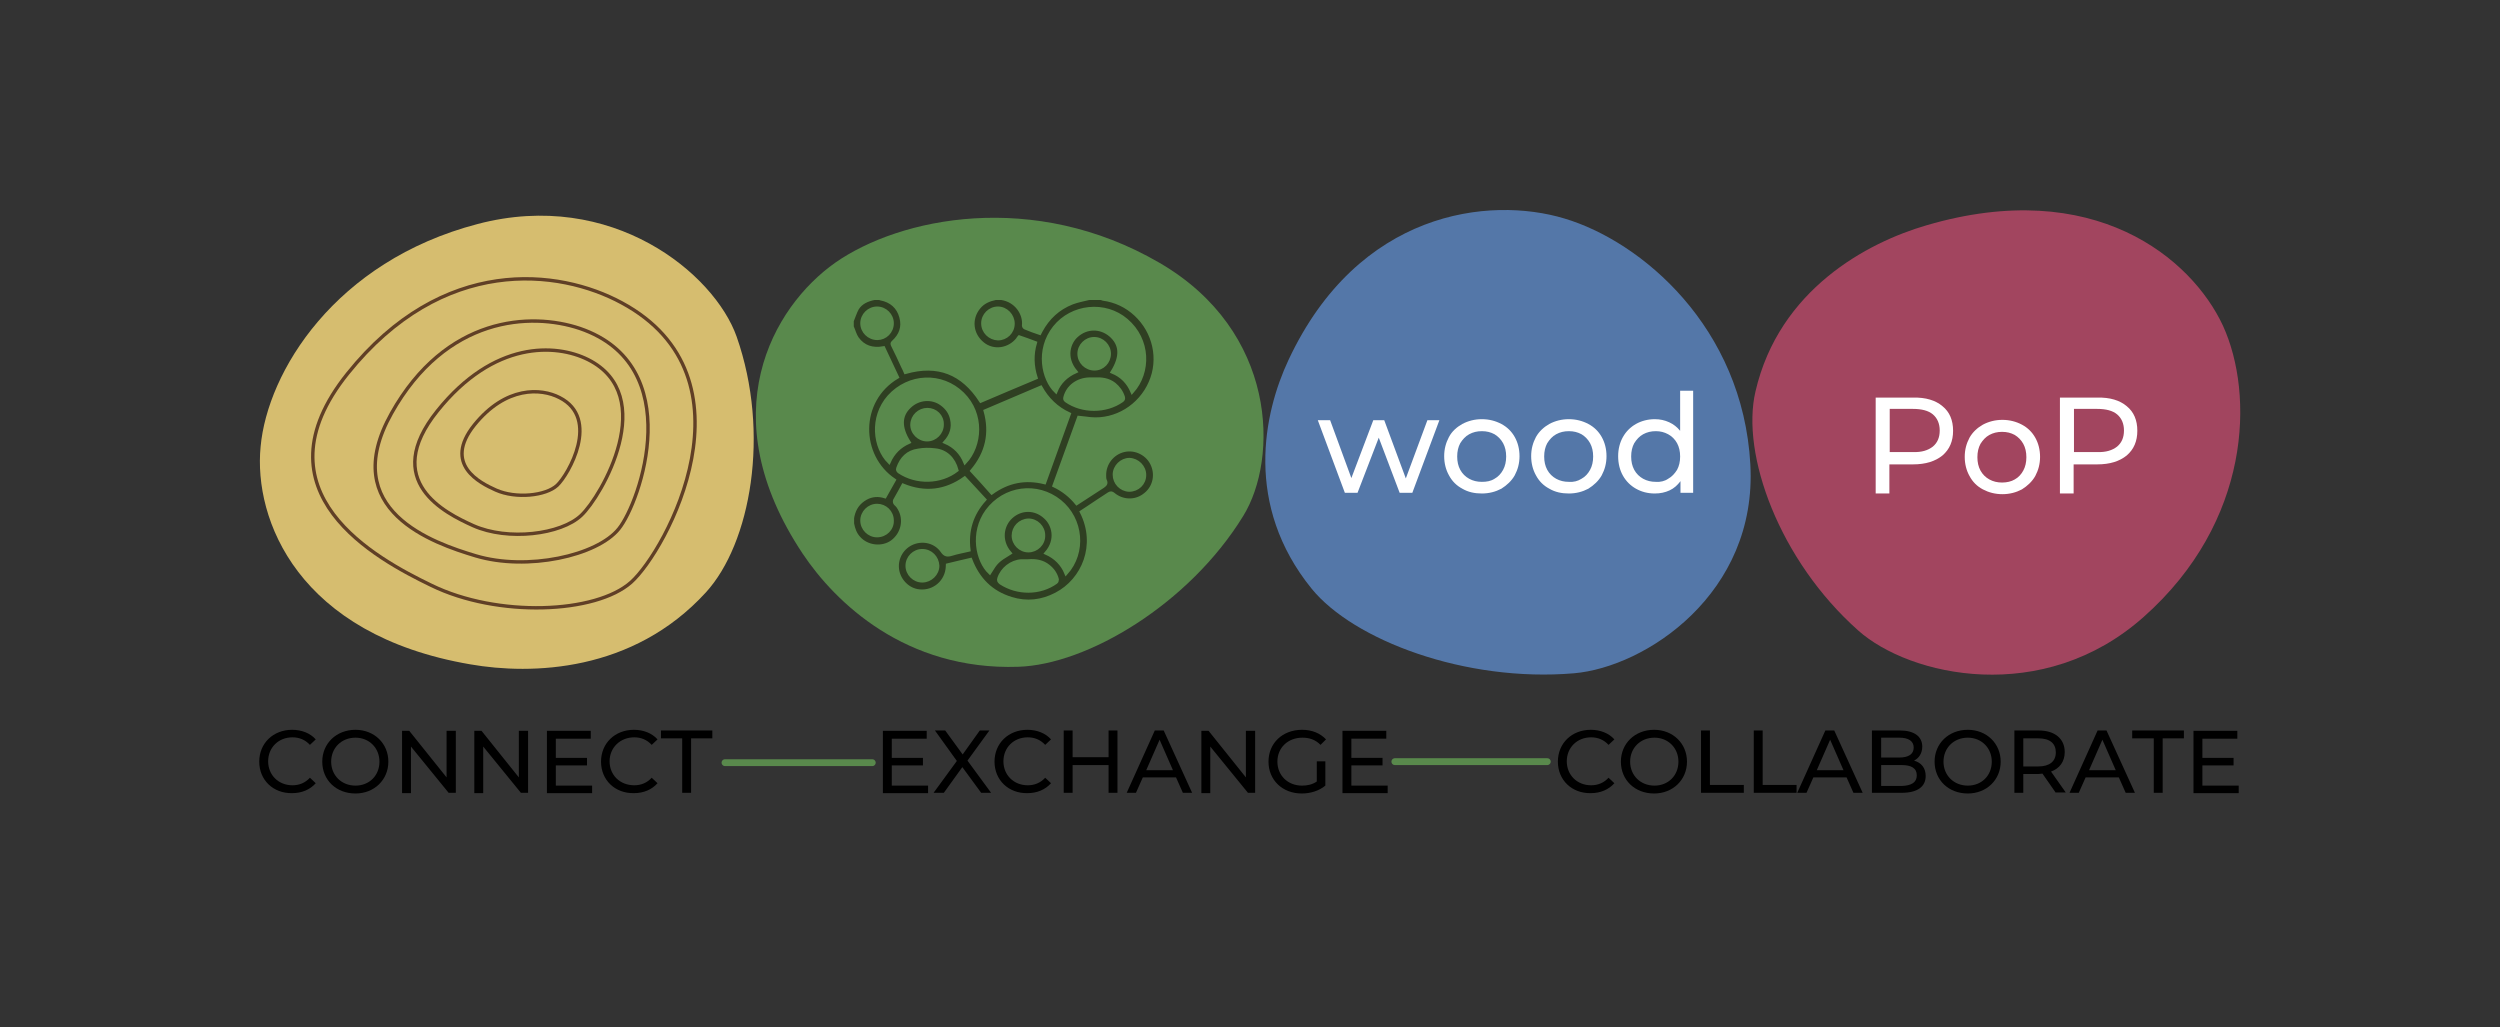
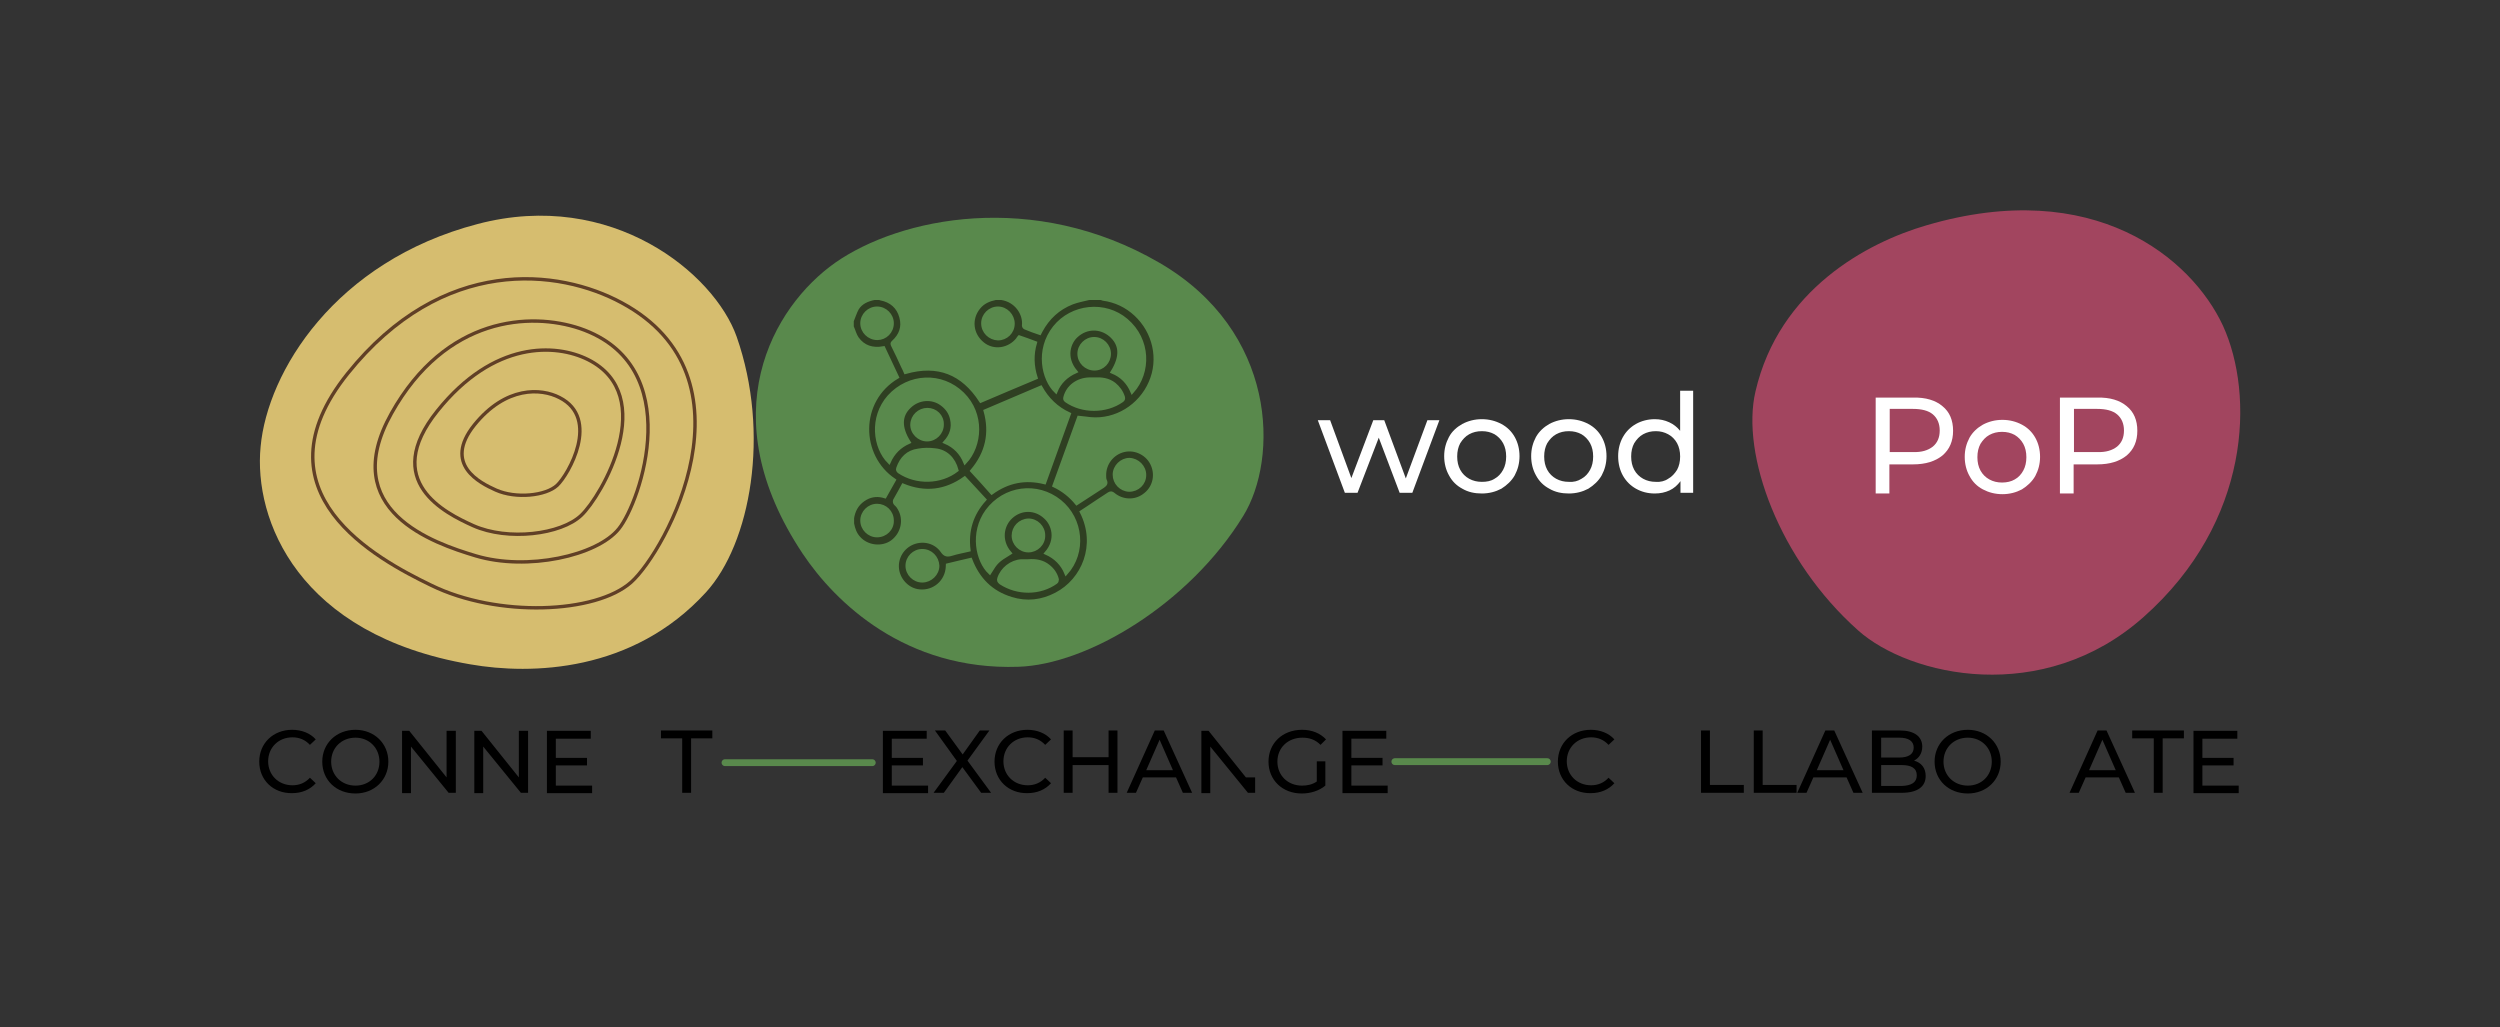
<svg xmlns="http://www.w3.org/2000/svg" version="1.1" id="Layer_1" x="0px" y="0px" viewBox="0 0 730 300" style="enable-background:new 0 0 730 300;" xml:space="preserve">
  <rect x="0" y="0" width="730" height="300" fill="#333333" stroke="none" />
  <style type="text/css"> .st0{fill:#A2455F;} .st1{fill:#FFFFFF;} .st2{fill:#5477A8;} .st3{fill:#D6BD6F;} .st4{fill:none;stroke:#603F26;stroke-miterlimit:10;} .st5{fill:#59894C;} .st6{fill:#2F3F22;stroke:#59894C;stroke-miterlimit:10;} .st7{fill:none;stroke:#59894C;stroke-width:2;stroke-linecap:round;stroke-linejoin:round;stroke-miterlimit:10;} </style>
  <g>
    <g>
      <path class="st0" d="M626,180.1c-29.4,26.2-68.4,17.4-83.4,4c-23.1-20.5-34.3-51.5-30-69.8c6.9-29.8,32.7-43.5,49.9-48.5 c49-14.4,77.5,9.7,86.6,29.3C658.3,115.2,657.3,152.3,626,180.1z" />
      <g>
        <path class="st1" d="M567.2,118.6c2.1,1.7,3.1,4.1,3.1,7.2c0,3-1,5.4-3.1,7.2c-2.1,1.7-4.9,2.6-8.6,2.6h-6.9v8.5h-4v-28h10.9 C562.3,116,565.2,116.9,567.2,118.6z M564.4,130.4c1.3-1.1,2-2.6,2-4.7c0-2-0.7-3.6-2-4.7c-1.3-1.1-3.3-1.6-5.8-1.6h-6.8v12.6 h6.8C561.1,132.1,563,131.5,564.4,130.4z" />
        <path class="st1" d="M579,142.9c-1.7-0.9-3-2.2-3.9-3.9c-0.9-1.6-1.4-3.5-1.4-5.6s0.5-3.9,1.4-5.6c0.9-1.6,2.3-2.9,3.9-3.8 c1.7-0.9,3.6-1.4,5.7-1.4c2.1,0,4,0.5,5.7,1.4s3,2.2,3.9,3.8s1.4,3.5,1.4,5.6s-0.5,3.9-1.4,5.6c-0.9,1.6-2.3,2.9-3.9,3.9 c-1.7,0.9-3.6,1.4-5.7,1.4C582.6,144.3,580.7,143.8,579,142.9z M588.3,140c1.1-0.6,1.9-1.5,2.5-2.6c0.6-1.1,0.9-2.4,0.9-3.9 s-0.3-2.8-0.9-3.9c-0.6-1.1-1.5-2-2.5-2.6c-1.1-0.6-2.3-0.9-3.7-0.9c-1.4,0-2.6,0.3-3.7,0.9c-1.1,0.6-1.9,1.5-2.6,2.6 c-0.6,1.1-0.9,2.4-0.9,3.9s0.3,2.8,0.9,3.9c0.6,1.1,1.5,2,2.6,2.6c1.1,0.6,2.3,0.9,3.7,0.9C586,140.9,587.3,140.6,588.3,140z" />
        <path class="st1" d="M621,118.6c2.1,1.7,3.1,4.1,3.1,7.2c0,3-1,5.4-3.1,7.2c-2.1,1.7-4.9,2.6-8.6,2.6h-6.9v8.5h-4v-28h10.9 C616.1,116,619,116.9,621,118.6z M618.2,130.4c1.3-1.1,2-2.6,2-4.7c0-2-0.7-3.6-2-4.7c-1.3-1.1-3.3-1.6-5.8-1.6h-6.8v12.6h6.8 C614.9,132.1,616.8,131.5,618.2,130.4z" />
      </g>
    </g>
    <g>
-       <path class="st2" d="M511.1,135.6c2.1,37.7-30.6,59.2-51.5,61c-31.8,2.7-64.4-9.7-76.6-24.7c-19.8-24.4-14-51.3-6.8-66.7 c20.4-43.7,58.7-48,80.6-41.4C479.3,70.5,508.9,95.5,511.1,135.6z" />
      <g>
        <path class="st1" d="M420.3,122.7l-7.9,21.2h-3.7l-6.1-16.1l-6.2,16.1h-3.7l-7.9-21.2h3.6l6.2,16.9l6.4-16.9h3.2l6.3,17l6.3-17 H420.3z" />
        <path class="st1" d="M427,142.7c-1.7-0.9-3-2.2-3.9-3.9c-0.9-1.6-1.4-3.5-1.4-5.6s0.5-3.9,1.4-5.6s2.3-2.9,3.9-3.8 c1.7-0.9,3.6-1.4,5.7-1.4s4,0.5,5.7,1.4c1.7,0.9,3,2.2,3.9,3.8c0.9,1.6,1.4,3.5,1.4,5.6s-0.5,3.9-1.4,5.6 c-0.9,1.6-2.3,2.9-3.9,3.9c-1.7,0.9-3.6,1.4-5.7,1.4S428.7,143.7,427,142.7z M436.4,139.8c1.1-0.6,1.9-1.5,2.5-2.6 c0.6-1.1,0.9-2.4,0.9-3.9s-0.3-2.8-0.9-3.9c-0.6-1.1-1.5-2-2.5-2.6c-1.1-0.6-2.3-0.9-3.7-0.9s-2.6,0.3-3.7,0.9 c-1.1,0.6-1.9,1.5-2.6,2.6c-0.6,1.1-0.9,2.4-0.9,3.9s0.3,2.8,0.9,3.9c0.6,1.1,1.5,2,2.6,2.6c1.1,0.6,2.3,0.9,3.7,0.9 S435.3,140.5,436.4,139.8z" />
        <path class="st1" d="M452.4,142.7c-1.7-0.9-3-2.2-3.9-3.9c-0.9-1.6-1.4-3.5-1.4-5.6s0.5-3.9,1.4-5.6c0.9-1.6,2.3-2.9,3.9-3.8 c1.7-0.9,3.6-1.4,5.7-1.4c2.1,0,4,0.5,5.7,1.4s3,2.2,3.9,3.8s1.4,3.5,1.4,5.6s-0.5,3.9-1.4,5.6c-0.9,1.6-2.3,2.9-3.9,3.9 c-1.7,0.9-3.6,1.4-5.7,1.4C456,144.1,454.1,143.7,452.4,142.7z M461.8,139.8c1.1-0.6,1.9-1.5,2.5-2.6c0.6-1.1,0.9-2.4,0.9-3.9 s-0.3-2.8-0.9-3.9c-0.6-1.1-1.5-2-2.5-2.6c-1.1-0.6-2.3-0.9-3.7-0.9c-1.4,0-2.6,0.3-3.7,0.9c-1.1,0.6-1.9,1.5-2.6,2.6 c-0.6,1.1-0.9,2.4-0.9,3.9s0.3,2.8,0.9,3.9c0.6,1.1,1.5,2,2.6,2.6c1.1,0.6,2.3,0.9,3.7,0.9C459.5,140.8,460.7,140.5,461.8,139.8z " />
        <path class="st1" d="M494.4,114.2v29.7h-3.7v-3.4c-0.9,1.2-1.9,2.1-3.2,2.7s-2.7,0.9-4.3,0.9c-2.1,0-3.9-0.5-5.5-1.4 c-1.6-0.9-2.9-2.2-3.8-3.8c-0.9-1.6-1.4-3.5-1.4-5.7c0-2.1,0.5-4,1.4-5.6c0.9-1.6,2.2-2.9,3.8-3.8c1.6-0.9,3.5-1.4,5.5-1.4 c1.5,0,2.9,0.3,4.2,0.9c1.3,0.6,2.3,1.4,3.2,2.5v-11.7H494.4z M487.1,139.8c1.1-0.6,1.9-1.5,2.6-2.6c0.6-1.1,0.9-2.4,0.9-3.9 s-0.3-2.8-0.9-3.9c-0.6-1.1-1.5-2-2.6-2.6c-1.1-0.6-2.3-0.9-3.6-0.9c-1.4,0-2.6,0.3-3.7,0.9c-1.1,0.6-1.9,1.5-2.6,2.6 c-0.6,1.1-0.9,2.4-0.9,3.9s0.3,2.8,0.9,3.9c0.6,1.1,1.5,2,2.6,2.6c1.1,0.6,2.3,0.9,3.7,0.9C484.8,140.8,486.1,140.5,487.1,139.8z " />
      </g>
    </g>
    <g>
      <path class="st3" d="M139.5,65.4c39.2-10.3,69.1,14.5,75.6,32.9c9.9,28.2,4.1,60.4-9,74.7c-21.3,23.3-50.9,24.1-68.7,21 C87,185.4,74,151.7,76.1,130.4C78.1,108.6,97.8,76.3,139.5,65.4z" />
      <g>
        <path class="st4" d="M181.5,88.4c-18.3-9.9-52.2-14-80,20.7s8.5,54.1,24.4,61.8c19.4,9.5,48.1,8.3,58.4-0.9 C194.6,160.8,222,110.2,181.5,88.4z" />
        <path class="st4" d="M169.3,95.9c-14.3-4.8-39.1-3.6-55,24.8s12.3,37.9,24.6,41.6c15,4.5,35.5,0,41.8-7.9 C187,146.6,200.9,106.7,169.3,95.9z" />
        <path class="st4" d="M171.7,105c-9.4-4.7-27.5-5.6-44,15s2.3,29.8,10.5,33.5c10.1,4.5,25.6,2.6,31.5-3 C175.7,144.9,192.6,115.5,171.7,105z" />
        <path class="st4" d="M163.4,116.1c-5.4-2.8-15.7-3.4-24.9,8c-9.2,11.5,1.6,16.9,6.3,19c5.8,2.6,14.6,1.7,17.9-1.4 C166,138.6,175.4,122.2,163.4,116.1z" />
      </g>
    </g>
    <g>
      <g>
        <path class="st5" d="M338.5,76.7c34.5,20,34.9,57.2,24.5,74c-15.8,25.7-45.5,43.4-65.7,44c-32.9,1.1-53.4-18.8-62.9-33 c-27-40.5-8.8-72.1,9.5-85C262.8,63.5,301.8,55.4,338.5,76.7z" />
      </g>
      <g>
        <path class="st6" d="M290.7,87.1c0.5,0,1,0,1.6,0c0,0,0,0,0.1,0c4.2,0.6,6.9,4.4,6.5,8c0,0.2,0.2,0.5,0.4,0.6 c1.4,0.6,2.8,1.1,4.3,1.6c0.1-0.2,0.2-0.4,0.3-0.6c2.1-3.9,5.1-6.7,9.2-8.3c1.6-0.6,3.3-0.9,4.9-1.3c1.2,0,2.3,0,3.5,0 c0.2,0.1,0.4,0.1,0.6,0.2c3.6,0.5,6.8,2,9.5,4.5c5.5,5.1,7.3,13.1,4.3,19.9c-3,6.9-10.1,11.3-17.5,10.6c-1.1-0.1-2.2-0.3-3.4-0.4 c-2.4,6.6-4.8,13.2-7.2,19.9c2.7,1.3,4.8,3,6.6,5.2c2.6-1.7,5.2-3.4,7.7-5c0.7-0.5,1-0.9,0.6-1.7c-0.2-0.4-0.2-1-0.2-1.4 c-0.1-3.5,2.3-6.6,5.7-7.4c3.4-0.8,7.1,1.1,8.4,4.4c1.3,3.2,0.3,6.8-2.6,8.8c-2.6,1.9-6.3,1.8-8.9-0.4c-0.5-0.4-0.8-0.4-1.3-0.1 c-2.1,1.4-4.3,2.8-6.5,4.3c-0.5,0.3-1,0.7-1.5,1c4.9,9.7,0.5,19.9-7.4,24c-4.2,2.2-8.6,2.7-13.1,1.3c-5.9-1.8-9.7-5.7-11.9-11.4 c-2.3,0.5-4.5,1.1-6.7,1.6c0,0.5-0.1,0.8-0.1,1.2c-0.6,4.3-4.6,7.1-8.8,6.3c-3.1-0.6-5.5-3.4-5.8-6.5c-0.3-3.3,1.6-6.3,4.6-7.5 c3.1-1.2,6.6-0.3,8.5,2.4c0.8,1.2,1.5,1.3,2.8,0.9c1.6-0.5,3.3-0.8,5-1.2c-0.7-5.6,0.8-10.5,4.6-14.7c-2-2.1-3.8-4.2-5.8-6.3 c-5.6,4-11.6,4.7-18,2.1c-0.7,1.3-1.4,2.6-2.1,3.8c-0.5,0.7-0.6,1.3,0.2,1.9c0.3,0.3,0.6,0.7,0.8,1.1c1.9,3.2,1,7.4-2.1,9.7 c-2.9,2.1-7.3,1.6-9.7-1.1c-1.1-1.2-1.6-2.6-1.9-4.2c0-0.5,0-1,0-1.6c0-0.2,0.1-0.4,0.1-0.6c0.5-2.3,1.7-4,3.8-5.2 c1.8-1,3.7-1.1,5.6-0.5c0.9-1.6,1.8-3.2,2.7-4.8c-10.4-7-10.7-23.2,0.9-30.1c-1.3-2.8-2.7-5.7-4-8.5c-3.3,0.6-5.9-0.3-7.7-2.8 c-0.7-1-1-2.3-1.5-3.4c0-0.6,0-1.2,0-1.7c0.5-1.2,0.9-2.5,1.5-3.6c1.1-1.8,3-2.6,5-3c0.6,0,1.2,0,1.7,0c0,0,0.1,0.1,0.1,0.1 c3.1,0.6,5.2,2.4,6,5.4c0.8,2.9-0.1,5.3-2.3,7.3c-0.4,0.3-0.3,0.6-0.1,1c1,2,2,4.1,2.9,6.1c0.3,0.6,0.6,1.2,0.8,1.7 c9.5-2.7,16.7,0.2,22,8.4c5.3-2.3,10.7-4.5,16.1-6.8c-1.1-3.4-1.2-6.8-0.2-10.2c-1.6-0.6-3.2-1.2-4.7-1.7 c-0.2,0.2-0.3,0.4-0.4,0.6c-2.5,3.2-7.1,3.9-10.2,1.4c-3.4-2.7-3.9-7.3-1.2-10.6C287.1,88.2,288.8,87.5,290.7,87.1z M283.8,137.5 c1.9,2.1,3.9,4.2,5.8,6.4c4.7-3.4,9.8-4.4,15.4-3c2.4-6.7,4.8-13.3,7.2-20c-3.7-1.7-6.4-4.4-8.3-7.8c-5.4,2.3-10.8,4.6-16.2,6.9 C289.5,126.5,288.2,132.3,283.8,137.5z M294.9,161.5c-3.2-3.7-2.2-8.2,0.3-10.5c2.9-2.7,7.1-2.7,10,0c2.4,2.1,3.7,6.6,0.3,10.5 c2.7,1.2,4.7,3.2,5.8,5.9c5.5-6.1,4.6-15.8-1.8-21c-6.7-5.4-16.2-4.1-21.3,2.8c-4.6,6.4-2.8,14.6,0.8,18 C290.9,164.1,291.3,163.7,294.9,161.5z M330.6,114.4c5.1-5.7,5-15.2-1.7-20.9c-6.2-5.3-15.9-4.3-21,2.1 c-5.2,6.6-3.3,15.1,0.4,18.7c1.1-2.7,3.1-4.6,5.8-5.8c-3.5-4.2-1.9-8.6,0.3-10.5c2.9-2.6,6.9-2.6,9.8-0.2 c3.2,2.7,3.4,6.3,0.6,10.8C327.5,109.7,329.4,111.6,330.6,114.4z M265.4,129.1c-2.7-4.3-2.6-7.8,0.2-10.4 c2.6-2.5,6.6-2.8,9.4-0.7c1.5,1.1,2.5,2.5,2.9,4.3c0.6,2.6-0.1,4.8-1.9,6.8c2.8,1.2,4.7,3.2,5.8,5.9c4.6-4.9,5.3-14.1-0.7-20 c-6.1-6-15.7-5.6-21.5,0.8c-5.4,6.1-4.2,14.9,0,19.1C260.8,132.2,262.7,130.3,265.4,129.1z M279.4,137.3 c-0.9-3.4-3.2-5.6-6.4-5.9c-1.6-0.2-3.3-0.2-4.9,0.1c-3,0.4-4.9,2.3-5.9,5.2c-0.2,0.5,0,0.8,0.4,1.1 C267.6,141.1,274.6,141,279.4,137.3z M300.2,163.8c-0.6,0-1.3,0-2,0c-2.9,0.2-5.6,2.3-6.5,5.1c-0.2,0.6,0,0.9,0.5,1.3 c4.9,3.2,11.5,3.2,16.2-0.2c0.2-0.1,0.3-0.6,0.3-0.8c-0.4-1.6-1.3-2.9-2.6-3.9C304.5,164,302.5,163.6,300.2,163.8z M319.5,110.7 c-0.5,0-0.9,0-1.4,0c-3.5,0.1-6.3,2.2-7.1,5.3c-0.1,0.4-0.1,0.7,0.3,1c4.7,3.3,11.6,3.3,16.3,0c0.4-0.3,0.5-0.5,0.4-1 c-0.5-1.6-1.4-2.8-2.6-3.8C323.6,110.8,321.6,110.6,319.5,110.7z M291.4,98.9c2.4,0,4.4-1.9,4.4-4.4c0-2.4-2-4.5-4.4-4.5 c-2.4,0-4.4,2-4.4,4.4C287,96.9,289,98.8,291.4,98.9z M323.9,103.3c0-2.4-2-4.4-4.4-4.4c-2.4,0-4.4,2-4.4,4.4 c0,2.4,2,4.4,4.5,4.4C322,107.7,323.9,105.7,323.9,103.3z M256.1,147.6c-2.4,0-4.4,2-4.4,4.4c0,2.4,2,4.4,4.4,4.4 c2.5,0,4.5-2,4.4-4.4C260.5,149.5,258.5,147.6,256.1,147.6z M269.3,160.8c-2.4,0-4.4,2-4.4,4.4c0,2.4,2,4.4,4.4,4.4 c2.4,0,4.5-2,4.5-4.4C273.7,162.8,271.8,160.8,269.3,160.8z M260.5,94.4c0-2.4-2-4.4-4.4-4.4c-2.4,0-4.4,2-4.4,4.4 c0,2.4,2,4.4,4.5,4.4C258.5,98.8,260.5,96.9,260.5,94.4z M325.4,138.6c0,2.4,1.9,4.4,4.3,4.5c2.5,0,4.5-1.9,4.5-4.4 c0-2.4-2-4.4-4.4-4.5C327.5,134.2,325.4,136.2,325.4,138.6z M295.9,156.4c0,2.4,2,4.4,4.4,4.4c2.4,0,4.5-2,4.4-4.5 c0-2.4-2-4.4-4.4-4.4C297.8,152,295.9,154,295.9,156.4z M270.8,119.6c-2.4,0-4.4,1.9-4.5,4.3c-0.1,2.4,2,4.5,4.4,4.5 c2.4,0,4.4-2,4.4-4.4C275.2,121.5,273.2,119.6,270.8,119.6z" />
      </g>
    </g>
  </g>
  <path class="st7" d="M211.7,222.7c14.3,0,28.7,0,43,0" />
  <path class="st7" d="M407.3,222.4c14.8,0,29.6,0,44.5,0" />
  <g>
    <path d="M75.7,222.4c0-5.4,4.1-9.3,9.6-9.3c2.8,0,5.3,1,6.9,2.8l-1.7,1.6c-1.4-1.5-3.1-2.2-5.1-2.2c-4.1,0-7.1,3-7.1,7s3,7,7.1,7 c2,0,3.7-0.7,5.1-2.2l1.7,1.6c-1.7,1.9-4.1,2.9-6.9,2.9C79.8,231.7,75.7,227.8,75.7,222.4z" />
    <path d="M94.1,222.4c0-5.3,4.1-9.3,9.7-9.3c5.5,0,9.6,4,9.6,9.3s-4.1,9.3-9.6,9.3C98.2,231.7,94.1,227.8,94.1,222.4z M110.8,222.4 c0-4-3-7-7-7c-4.1,0-7.1,3-7.1,7s3,7,7.1,7C107.8,229.4,110.8,226.5,110.8,222.4z" />
    <path d="M133.1,213.3v18.2h-2.1L120,218v13.6h-2.6v-18.2h2.1l10.9,13.6v-13.6H133.1z" />
    <path d="M154.2,213.3v18.2h-2.1L141.1,218v13.6h-2.6v-18.2h2.1l10.9,13.6v-13.6H154.2z" />
    <path d="M172.9,229.3v2.3h-13.2v-18.2h12.8v2.3h-10.2v5.6h9.1v2.2h-9.1v5.9H172.9z" />
-     <path d="M175.5,222.4c0-5.4,4.1-9.3,9.6-9.3c2.8,0,5.3,1,6.9,2.8l-1.7,1.6c-1.4-1.5-3.1-2.2-5.1-2.2c-4.1,0-7.2,3-7.2,7s3,7,7.2,7 c2,0,3.7-0.7,5.1-2.2l1.7,1.6c-1.7,1.9-4.1,2.9-6.9,2.9C179.6,231.7,175.5,227.8,175.5,222.4z" />
    <path d="M199.2,215.6H193v-2.3H208v2.3h-6.2v15.9h-2.6V215.6z" />
  </g>
  <g>
    <path d="M271,229.3v2.3h-13.2v-18.2h12.8v2.3h-10.2v5.6h9.1v2.2h-9.1v5.9H271z" />
    <path d="M286.5,231.5L281,224l-5.4,7.5h-3l6.8-9.3l-6.4-8.9h3l5.1,7l5-7h2.8l-6.4,8.8l6.9,9.4H286.5z" />
    <path d="M290.4,222.4c0-5.4,4.1-9.3,9.6-9.3c2.8,0,5.3,1,6.9,2.8l-1.7,1.6c-1.4-1.5-3.1-2.2-5.1-2.2c-4.1,0-7.1,3-7.1,7s3,7,7.1,7 c2,0,3.7-0.7,5.1-2.2l1.7,1.6c-1.7,1.9-4.1,2.9-6.9,2.9C294.5,231.7,290.4,227.8,290.4,222.4z" />
    <path d="M326.3,213.3v18.2h-2.6v-8.1h-10.5v8.1h-2.6v-18.2h2.6v7.8h10.5v-7.8H326.3z" />
    <path d="M343.4,227h-9.7l-2,4.5H329l8.2-18.2h2.6l8.3,18.2h-2.7L343.4,227z M342.5,224.9l-3.9-8.9l-3.9,8.9H342.5z" />
-     <path d="M366.5,213.3v18.2h-2.1L353.4,218v13.6h-2.6v-18.2h2.1l10.9,13.6v-13.6H366.5z" />
+     <path d="M366.5,213.3v18.2h-2.1L353.4,218v13.6h-2.6v-18.2h2.1l10.9,13.6H366.5z" />
    <path d="M384.5,222.3h2.5v7.1c-1.8,1.5-4.3,2.3-6.9,2.3c-5.6,0-9.7-3.9-9.7-9.3c0-5.4,4.1-9.3,9.8-9.3c2.9,0,5.3,1,7,2.8l-1.6,1.6 c-1.5-1.5-3.2-2.1-5.3-2.1c-4.2,0-7.3,2.9-7.3,7c0,4,3,7,7.2,7c1.5,0,3-0.3,4.3-1.2V222.3z" />
    <path d="M405.2,229.3v2.3H392v-18.2h12.8v2.3h-10.2v5.6h9.1v2.2h-9.1v5.9H405.2z" />
  </g>
  <g>
    <path d="M454.9,222.4c0-5.4,4.1-9.3,9.6-9.3c2.8,0,5.3,1,6.9,2.8l-1.7,1.6c-1.4-1.5-3.1-2.2-5.1-2.2c-4.1,0-7.1,3-7.1,7s3,7,7.1,7 c2,0,3.7-0.7,5.1-2.2l1.7,1.6c-1.7,1.9-4.1,2.9-6.9,2.9C459,231.7,454.9,227.8,454.9,222.4z" />
-     <path d="M473.3,222.4c0-5.3,4.1-9.3,9.7-9.3c5.5,0,9.6,4,9.6,9.3s-4.1,9.3-9.6,9.3C477.4,231.7,473.3,227.8,473.3,222.4z M490.1,222.4c0-4-3-7-7-7c-4.1,0-7.1,3-7.1,7s3,7,7.1,7C487.1,229.4,490.1,226.5,490.1,222.4z" />
    <path d="M496.7,213.3h2.6v15.9h9.9v2.3h-12.5V213.3z" />
    <path d="M512.1,213.3h2.6v15.9h9.9v2.3h-12.5V213.3z" />
    <path d="M539.2,227h-9.7l-2,4.5h-2.7l8.2-18.2h2.6l8.3,18.2h-2.7L539.2,227z M538.3,224.9l-3.9-8.9l-3.9,8.9H538.3z" />
    <path d="M562.3,226.6c0,3.1-2.4,4.9-7,4.9h-8.7v-18.2h8.2c4.2,0,6.5,1.8,6.5,4.7c0,2-1,3.4-2.4,4.1 C561,222.7,562.3,224.2,562.3,226.6z M549.3,215.4v5.8h5.3c2.7,0,4.2-1,4.2-2.9s-1.5-2.9-4.2-2.9H549.3z M559.7,226.4 c0-2.1-1.6-3-4.4-3h-6v6.1h6C558.1,229.4,559.7,228.5,559.7,226.4z" />
    <path d="M564.9,222.4c0-5.3,4.1-9.3,9.7-9.3c5.5,0,9.6,4,9.6,9.3s-4.1,9.3-9.6,9.3C569,231.7,564.9,227.8,564.9,222.4z M581.6,222.4c0-4-3-7-7-7c-4.1,0-7.1,3-7.1,7s3,7,7.1,7C578.6,229.4,581.6,226.5,581.6,222.4z" />
-     <path d="M600.3,231.5l-3.9-5.6c-0.4,0-0.8,0.1-1.1,0.1h-4.5v5.5h-2.6v-18.2h7.1c4.7,0,7.6,2.4,7.6,6.3c0,2.8-1.5,4.8-4,5.7l4.3,6.1 H600.3z M600.3,219.7c0-2.6-1.7-4.1-5.1-4.1h-4.4v8.2h4.4C598.5,223.8,600.3,222.3,600.3,219.7z" />
    <path d="M618.7,227H609l-2,4.5h-2.7l8.2-18.2h2.6l8.3,18.2h-2.7L618.7,227z M617.8,224.9l-3.9-8.9l-3.9,8.9H617.8z" />
    <path d="M628.8,215.6h-6.2v-2.3h15.1v2.3h-6.2v15.9h-2.6V215.6z" />
    <path d="M653.7,229.3v2.3h-13.2v-18.2h12.8v2.3h-10.2v5.6h9.1v2.2h-9.1v5.9H653.7z" />
  </g>
</svg>